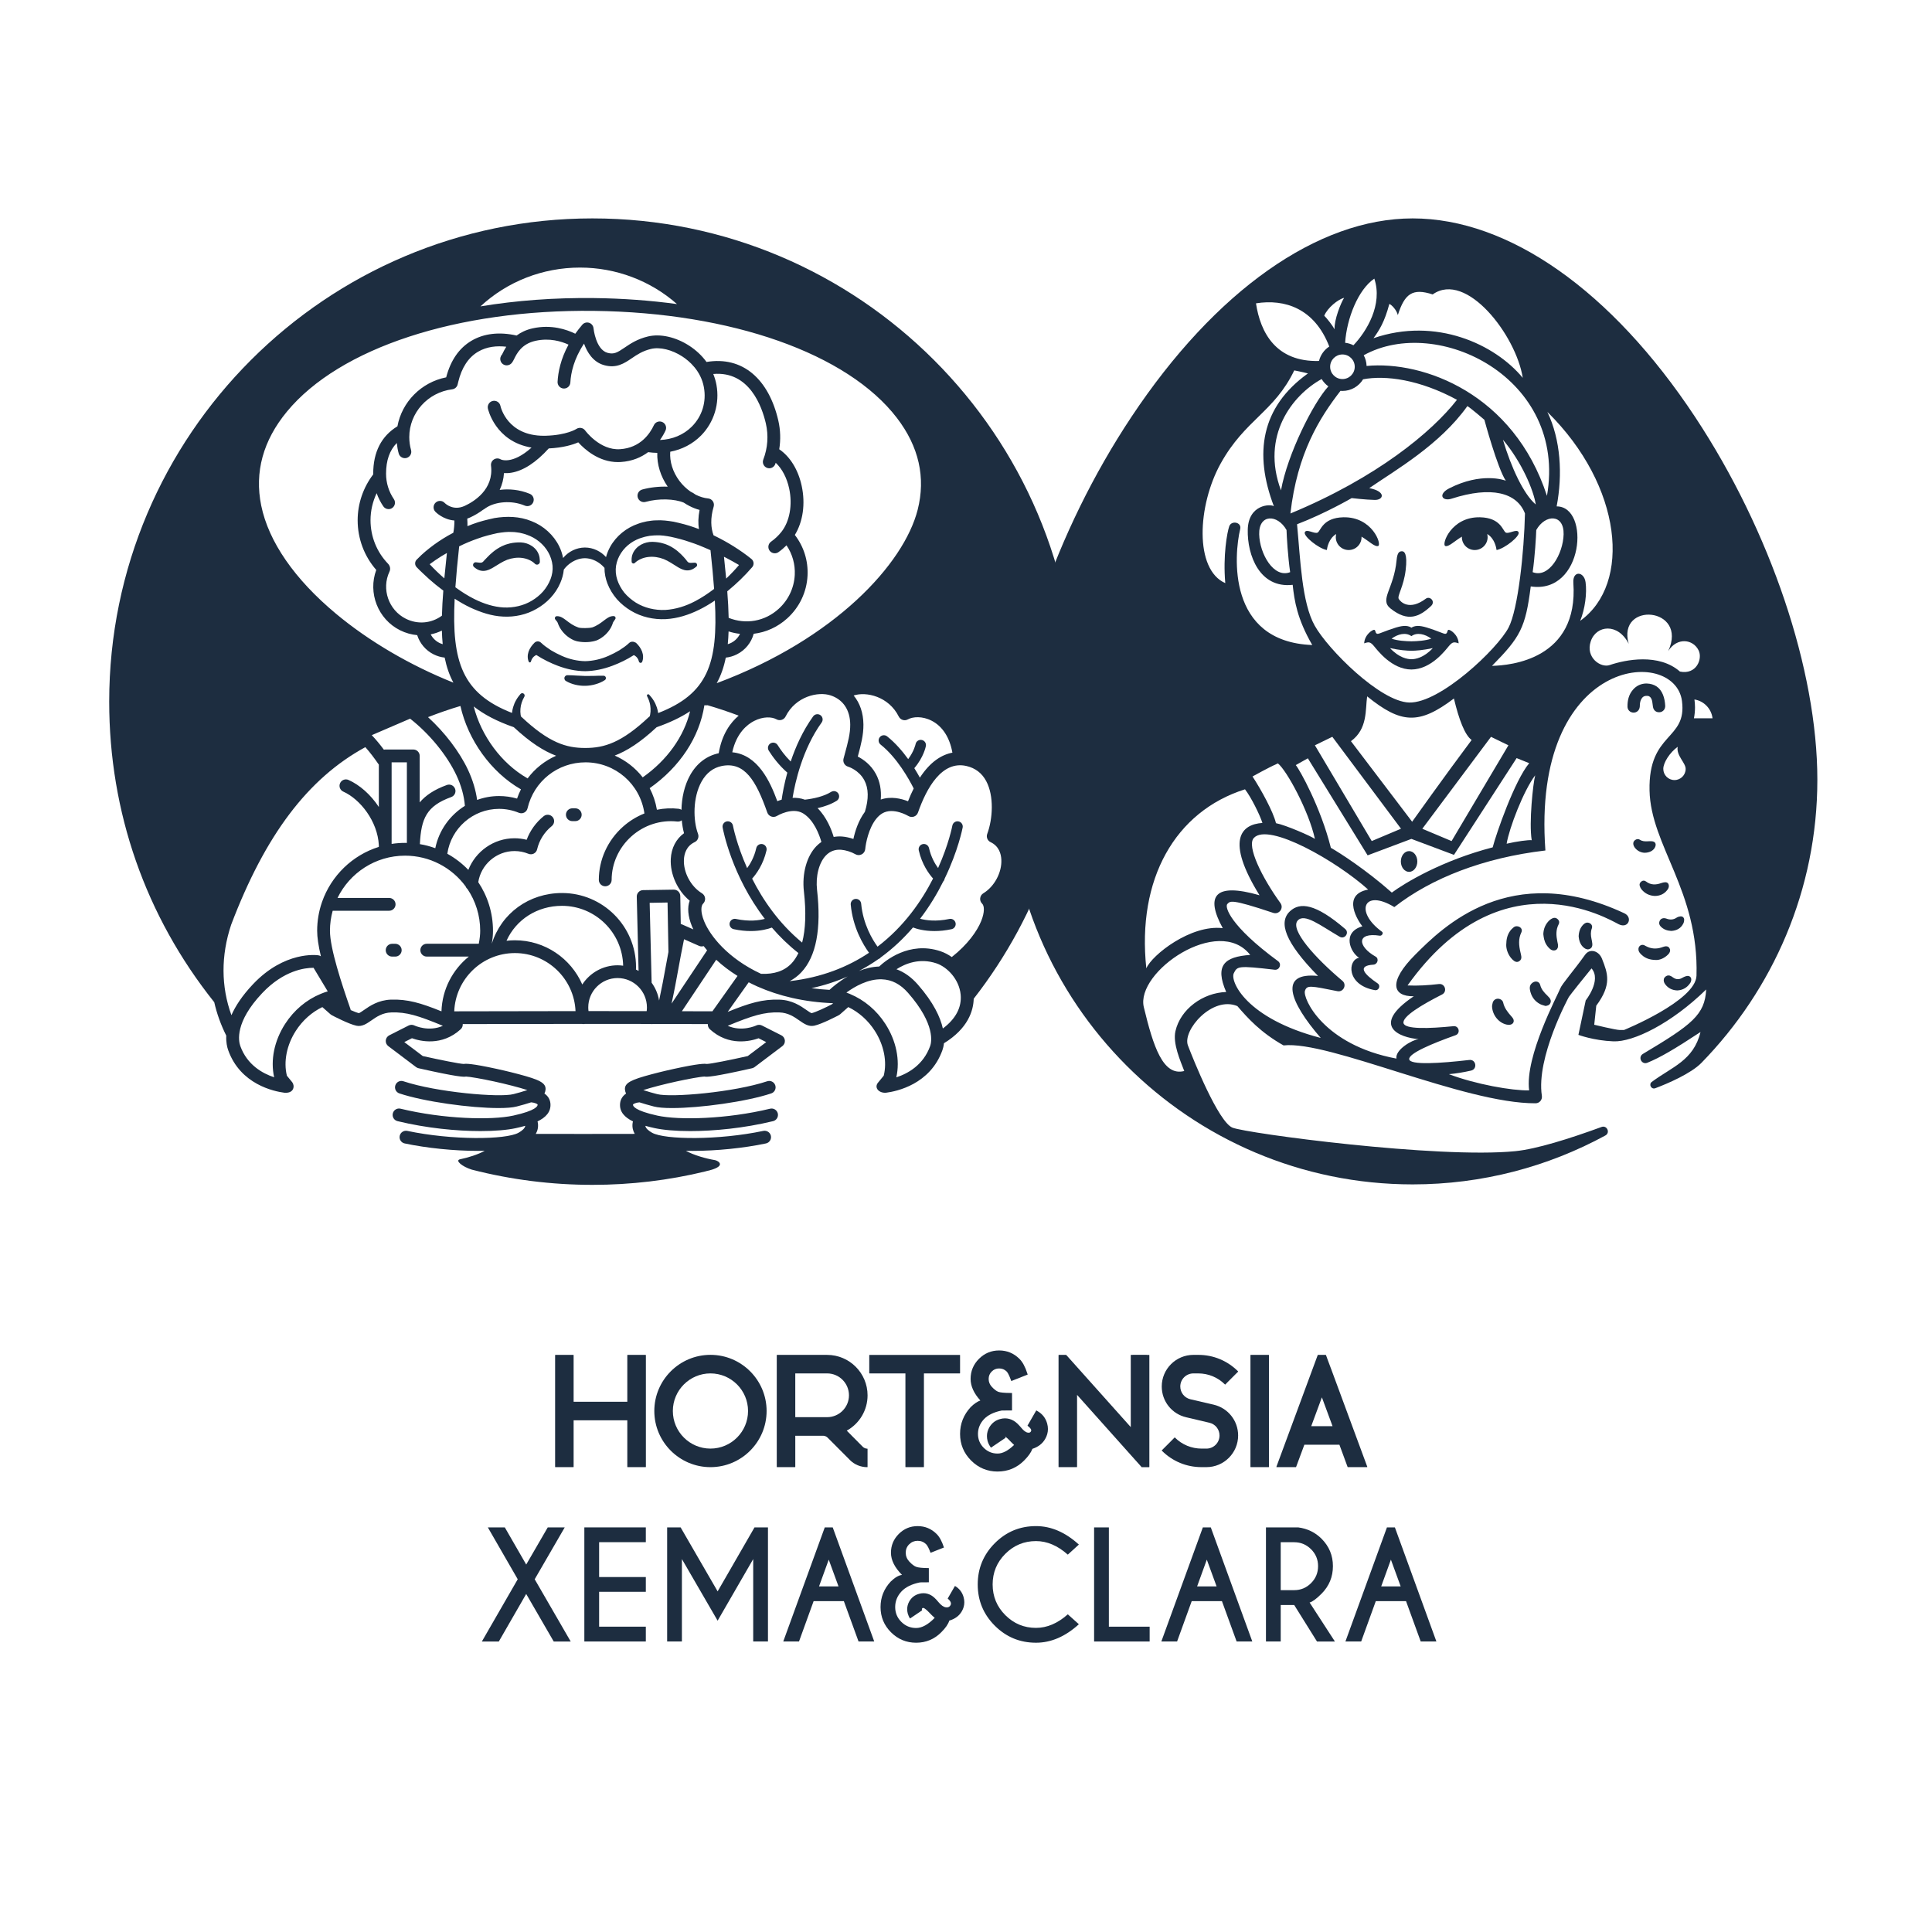
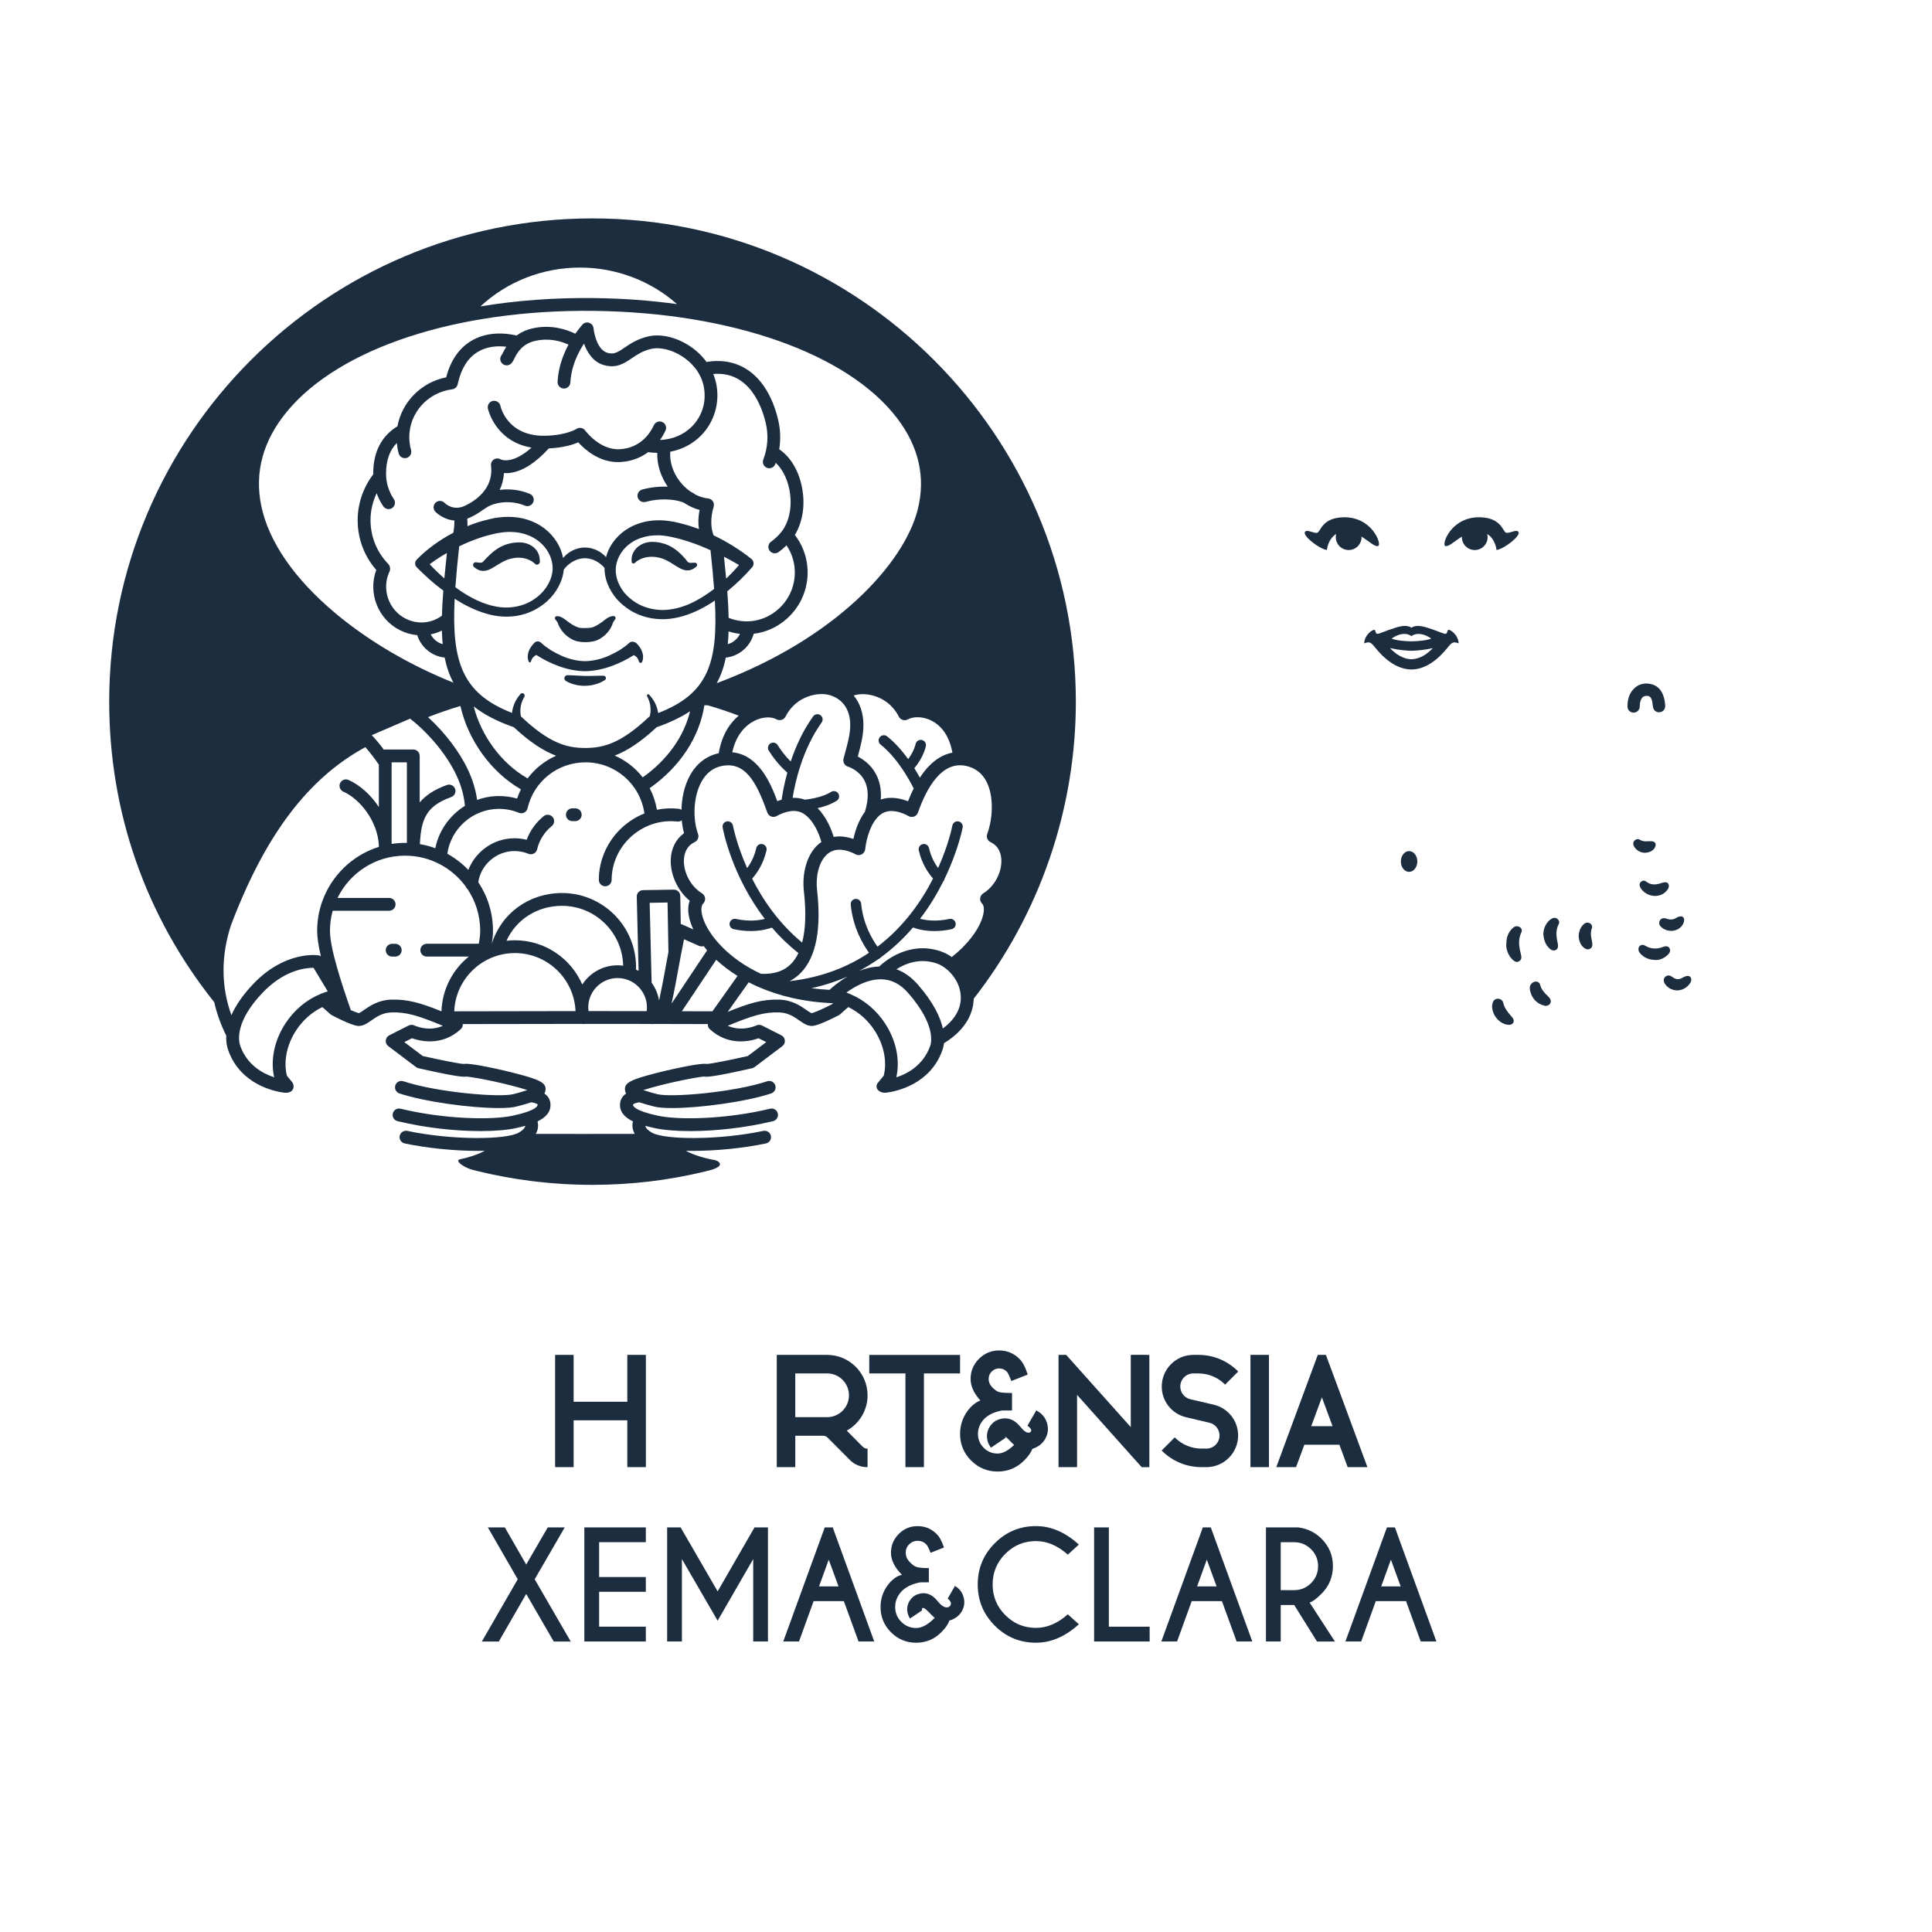
<svg xmlns="http://www.w3.org/2000/svg" fill="none" height="230" viewBox="0 0 230 230" width="230">
  <g fill="#1d2d40">
    <path d="m66.119 174.661c-.02 0-.034-.016-.034-.033v-13.297c0-.02.016-.034.034-.034h2.136c.02 0 .033.016.033.034v5.544h6.392v-5.544c0-.02.016-.034.034-.034h2.144c.02 0 .033.016.033.034v13.297c0 .019-.016.033-.033.033h-2.144c-.02 0-.034-.016-.034-.033v-5.545h-6.392v5.545c0 .019-.016.033-.033.033z" />
-     <path d="m77.894 167.976c0-3.685 2.999-6.685 6.685-6.685s6.683 3 6.683 6.685c0 3.686-2.998 6.685-6.683 6.685-3.687 0-6.685-2.999-6.685-6.685zm2.207 0c0 2.469 2.007 4.476 4.476 4.476 2.469 0 4.476-2.007 4.476-4.476s-2.007-4.475-4.476-4.475c-2.467 0-4.476 2.008-4.476 4.475z" />
    <path d="m94.641 174.661h-2.136c-.02 0-.033-.016-.033-.033v-13.297c0-.02.016-.034.033-.034h5.962c2.655 0 4.815 2.16 4.815 4.816 0 1.749-.947 3.355-2.478 4.202l1.914 1.928c.144.138.338.217.529.217.02 0 .033.015.033.033v2.137c0 .019-.015.033-.033.033-.788 0-1.529-.307-2.085-.865-.004-.004-.008-.01-.008-.016l-2.642-2.647c-.143-.136-.336-.214-.529-.214h-3.306v3.709c-.002.017-.018.031-.035.031zm.035-5.95h3.79c1.435 0 2.602-1.167 2.602-2.602 0-1.439-1.167-2.608-2.602-2.608h-3.79z" />
    <path d="m103.517 163.503c-.019 0-.033-.016-.033-.034v-2.136c0-.02.016-.034.033-.034h10.742c.02 0 .034.016.034.034v2.136c0 .02-.016.034-.034.034h-4.267v11.125c0 .019-.016.033-.034.033h-2.136c-.02 0-.034-.016-.034-.033v-11.125z" />
    <path d="m126.051 174.661c-.02 0-.034-.016-.034-.033v-13.297c0-.02.016-.034.034-.034h.86c.01 0 .02.004.026.012l1.278 1.427 6.401 7.159v-8.564c0-.02.016-.034.034-.034h.208c.006-.004.012-.006.018-.006h1.639c.008 0 .014.002.02.008h.259c.02 0 .034.016.034.034v13.297c0 .019-.016.033-.034.033h-.485l-.376.006c-.009 0-.019-.004-.025-.012l-1.284-1.435-6.402-7.166v8.57c0 .019-.015.033-.033.033h-2.138z" />
    <path d="m138.304 172.68c0-.01.004-.018.01-.024l1.161-1.161.348-.356c.006-.006.016-.01.026-.01.008 0 .017.004.023.01.849.849 1.98 1.315 3.187 1.315h.566c.859 0 1.556-.702 1.556-1.565 0-.717-.485-1.338-1.183-1.509l-2.785-.657c-1.712-.397-2.909-1.905-2.909-3.666 0-2.075 1.69-3.762 3.77-3.762h.566.027c1.781 0 3.454.694 4.718 1.956.006.006.01.016.01.024 0 .009-.004.017-.01.025l-1.284 1.284-.224.232c-.006.005-.014.011-.025.009-.008 0-.018-.004-.024-.009-.847-.848-1.979-1.315-3.186-1.315h-.566c-.863 0-1.565.697-1.565 1.556 0 .722.49 1.345 1.189 1.518l2.787.648c1.713.403 2.91 1.911 2.91 3.666 0 2.078-1.691 3.77-3.77 3.77h-.567c-.009 0-.017 0-.027 0-1.781 0-3.454-.694-4.715-1.956-.01-.004-.012-.013-.014-.023z" />
    <path d="m148.896 174.661c-.019 0-.033-.016-.033-.033v-13.297c0-.02.016-.034.033-.034h2.137c.019 0 .033.016.033.034v13.297c0 .019-.015.033-.033.033z" />
    <path d="m151.957 174.647c-.006-.008-.008-.021-.004-.031l4.918-13.297c.004-.014.017-.024.031-.024h.922c.014 0 .027.01.031.024l.218.601.464 1.237 4.234 11.459c.004.01.002.021-.004.031s-.015.014-.027.014h-2.28c-.014 0-.028-.008-.032-.022l-.975-2.647h-4.173l-.982 2.647c-.004.014-.018.022-.032.022h-2.28c-.014 0-.023-.006-.029-.014zm4.141-4.864h2.538l-1.268-3.432z" />
    <path d="m118.764 175.184c-1.224 0-2.288-.442-3.158-1.313-.871-.871-1.313-1.938-1.313-3.169 0-1.216.43-2.293 1.277-3.202.399-.389.78-.648 1.138-.776-.77-.849-1.161-1.712-1.161-2.567 0-.924.334-1.728.994-2.39.661-.662 1.468-.999 2.404-.999.934 0 1.743.333 2.406.991.375.362.69.94.939 1.716l.053.165-1.953.769-.065-.177c-.23-.623-.393-.867-.49-.963-.245-.24-.536-.358-.89-.358-.348 0-.637.118-.883.364-.245.243-.365.534-.365.886 0 .362.128.674.391.955.275.293.527.486.749.572.226.089.717.136 1.458.142l.185.002v2.077l-1.22.01c-.954.191-1.677.547-2.141 1.052-.46.503-.694 1.087-.694 1.733 0 .645.23 1.201.684 1.655s1.01.684 1.655.684c.598 0 1.258-.346 1.962-1.026-.169-.155-.403-.391-.714-.713-.133-.122-.245-.216-.322-.267-.016-.01-.03-.018-.041-.024l.072.147-1.749 1.184-.104-.154c-.13-.192-.232-.412-.299-.654-.051-.195-.075-.387-.075-.574 0-.358.095-.706.282-1.036.294-.507.725-.839 1.281-.991.191-.055.387-.084.582-.084.358 0 .704.094 1.028.283.273.155.572.43.914.845.291.352.554.545.786.574.033.004.063.008.089.008.143 0 .233-.059.294-.193.012-.025.018-.055.018-.086 0-.12-.116-.283-.328-.458l-.12-.1 1.048-1.819.161.095c.574.332.955.827 1.134 1.468.061.222.092.44.092.651 0 .414-.11.813-.326 1.183-.317.558-.831.955-1.525 1.181-.152.421-.48.885-.977 1.382-.867.877-1.932 1.319-3.163 1.319z" />
    <path d="m57.364 195.418 4.27-7.412-3.558-6.173h2.021l2.547 4.423 2.564-4.423h2.021l-3.575 6.173 4.287 7.412h-2.021l-3.278-5.662-3.259 5.662z" />
    <path d="m76.884 181.835v1.757h-5.56v4.151h5.56v1.756h-5.56v4.152h5.56v1.765h-7.319v-13.583h7.319z" />
    <path d="m81.028 181.835 4.405 7.615 4.388-7.615h1.604v13.582h-1.757v-9.813l-4.236 7.336-4.253-7.336v9.813h-1.757v-13.582z" />
    <path d="m99.135 181.835 4.941 13.582h-1.868l-1.749-4.805h-3.6l-1.74 4.805h-1.875l4.941-13.582zm.687 7.02-1.163-3.183-1.155 3.183z" />
    <path d="m114.715 190.145c.056.204.085.402.085.594 0 .38-.098.739-.297 1.078-.305.538-.803.909-1.493 1.113-.124.414-.441.875-.952 1.384-.826.832-1.824 1.248-2.996 1.248-1.167 0-2.164-.414-2.993-1.243-.829-.83-1.243-1.83-1.243-3.002 0-1.16.405-2.174 1.214-3.039.487-.474.934-.739 1.341-.79-.876-.883-1.315-1.763-1.315-2.64 0-.866.31-1.611.929-2.233.619-.623 1.368-.935 2.245-.935s1.626.309 2.25.926c.351.339.645.88.884 1.621l-1.596.628c-.192-.521-.368-.86-.526-1.019-.278-.272-.614-.407-1.01-.407-.39 0-.724.137-1.003.412-.278.274-.415.61-.415 1.005 0 .402.146.758.438 1.07.291.312.559.516.807.611.247.095.747.147 1.507.152v1.689l-1.036.009c-1.002.198-1.748.565-2.237 1.099-.49.534-.734 1.148-.734 1.838s.243 1.278.731 1.765c.487.487 1.075.731 1.765.731.685 0 1.421-.402 2.208-1.206-.158-.13-.439-.405-.841-.824-.147-.135-.263-.232-.348-.288-.079-.051-.144-.076-.195-.076h-.008c-.056.005-.097.037-.119.093-.012.022-.017.046-.017.068 0 .039.012.081.034.127l-1.443.977c-.119-.175-.208-.373-.271-.594-.046-.175-.068-.348-.068-.517 0-.322.085-.634.254-.934.267-.458.651-.757 1.155-.892.175-.051.351-.077.526-.077.322 0 .631.085.926.255.249.14.534.405.853.793.318.389.619.599.895.633.039.005.076.008.11.008.216 0 .368-.098.458-.297.022-.05.034-.105.034-.161 0-.181-.131-.379-.39-.593l.866-1.503c.523.307.867.755 1.031 1.343z" />
    <path d="m127.12 192.182 1.316 1.18c-1.608 1.465-3.309 2.2-5.103 2.2-1.918 0-3.554-.677-4.907-2.03s-2.03-2.988-2.03-4.908c0-1.912.677-3.549 2.03-4.907s2.988-2.038 4.907-2.038c1.794 0 3.495.732 5.103 2.199l-1.316 1.197c-1.211-1.075-2.474-1.612-3.787-1.612-1.421 0-2.637.503-3.646 1.511-1.01 1.007-1.516 2.224-1.516 3.65 0 1.432.506 2.653 1.516 3.66 1.011 1.007 2.225 1.511 3.646 1.511 1.313.001 2.574-.536 3.787-1.613z" />
    <path d="m130.25 195.417v-13.582h1.757v11.817h4.856v1.765z" />
    <path d="m144.143 181.835 4.941 13.582h-1.867l-1.748-4.805h-3.6l-1.74 4.805h-1.875l4.941-13.582zm.689 7.02-1.164-3.183-1.154 3.183z" />
    <path d="m154.07 191.071h-1.604v4.346h-1.757v-13.582h3.854c1.092.147 2.015.597 2.768 1.35.9.905 1.35 1.992 1.35 3.259 0 1.278-.45 2.37-1.35 3.278-.623.622-1.099.973-1.426 1.053l3.013 4.644h-2.132zm-1.604-7.471v5.704h1.604c.782 0 1.45-.278 2.008-.836.557-.557.836-1.232.836-2.024 0-.787-.279-1.457-.836-2.013-.558-.555-1.226-.833-2.008-.833h-1.604z" />
    <path d="m166.059 181.835 4.941 13.582h-1.867l-1.748-4.805h-3.6l-1.74 4.805h-1.876l4.942-13.582zm.688 7.02-1.163-3.183-1.155 3.183z" />
    <path d="m70.528 26c-31.72 0-57.528 25.808-57.528 57.528 0 13.15 4.322 25.521 12.498 35.774l.005-.003c.308 1.366.787 2.7 1.433 3.99-.038.784.103 1.376.233 1.741 1.458 4.076 5.463 4.899 6.675 5.055 1.198.103 1.26-.849.947-1.246-.246-.298-.463-.566-.636-.779-.416-1.664-.027-3.649 1.06-5.339.806-1.253 1.907-2.226 3.159-2.829l.974.86c.046.04.095.075.149.103.205.108 2.031 1.062 2.934 1.254.671.144 1.228-.248 1.772-.624.622-.433 1.325-.925 2.391-.958 1.788-.057 3.189.373 6.131 1.593-1.68.747-3.319-.005-3.4-.043-.214-.103-.463-.1-.673.005l-2.31 1.169c-.235.119-.392.349-.416.611s.089.517.3.676l3.308 2.497c.086.065.187.11.292.135 4.69 1.06 5.412 1.047 5.653.992.368.003 1.999.287 3.319.577 1.406.305 3.013.714 3.984 1.033-.53.181-1.228.368-1.65.478-1.647.439-9.171-.216-13.104-1.528-.4-.135-.83.081-.963.482-.133.4.081.83.481.963 2.956.987 8.474 1.744 11.806 1.744.93 0 1.688-.059 2.175-.189.646-.173 1.22-.325 1.704-.492.365.021.765.181.773.275.013.155-.154.701-2.902 1.304-2.586.568-8.311.417-13.418-.822-.411-.1-.822.151-.92.562-.1.409.151.823.563.92 3.44.833 7.01 1.182 9.872 1.182 1.734 0 3.208-.127 4.233-.354.368-.082.736-.171 1.093-.271-.003.014 0 .027-.003.041-.051.249-.335.527-.795.784-1.509.841-7.917.903-13.239-.222-.408-.084-.817.176-.903.59-.086.411.176.817.59.903 2.632.557 5.899.887 8.709.887.279 0 .552-.002.82-.01-.795.443-1.947.803-2.951 1.014-.603.135.262.871 1.409 1.228l.043.01c4.657 1.196 9.48 1.802 14.332 1.802 4.56 0 9.088-.538 13.456-1.604v-.008c2.702-.574 1.493-1.269 1.128-1.331-1.103-.184-2.532-.592-3.467-1.111.268.005.541.01.82.01 2.81 0 6.077-.33 8.709-.887.411-.086.676-.492.59-.903-.087-.411-.495-.674-.903-.59-5.325 1.125-11.73 1.063-13.239.222-.452-.252-.733-.525-.792-.771-.005-.019-.003-.035-.005-.054.357.1.725.189 1.093.271 1.025.224 2.499.354 4.233.354 2.861 0 6.434-.349 9.872-1.182.408-.1.66-.511.563-.92-.1-.408-.508-.66-.92-.562-5.109 1.239-10.835 1.39-13.418.822-2.745-.603-2.916-1.152-2.902-1.304.008-.094.411-.254.773-.275.487.164 1.058.319 1.704.492.487.13 1.247.189 2.175.189 3.332 0 8.847-.757 11.806-1.744.4-.133.614-.566.481-.963-.133-.401-.565-.617-.963-.482-3.933 1.312-11.457 1.967-13.104 1.528-.419-.11-1.12-.297-1.647-.478.971-.317 2.578-.728 3.987-1.033 1.298-.284 2.889-.577 3.297-.577h.019c.243.055.966.068 5.653-.992.105-.025.206-.07.292-.135l3.308-2.497c.211-.159.325-.414.3-.676-.024-.262-.181-.495-.416-.611l-2.31-1.169c-.211-.105-.46-.108-.671-.008-.084.041-1.723.79-3.405.044 2.94-1.218 4.341-1.648 6.131-1.593 1.066.035 1.772.524 2.391.957.541.379 1.103.768 1.772.625.903-.192 2.729-1.147 2.935-1.255.054-.027.103-.062.149-.103l.973-.86c1.253.603 2.356 1.577 3.159 2.829 1.088 1.69 1.48 3.676 1.061 5.339-.174.216-.393.487-.644.787-.574.638.103 1.336.955 1.236 1.211-.157 5.217-.982 6.675-5.055.073-.2.146-.479.184-.828 2.877-1.768 3.505-3.881 3.543-5.301 7.851-10.064 12.16-22.564 12.16-35.371-.017-31.717-25.824-57.525-57.544-57.525zm42.852 63.602c-1.266.241-2.626 1.066-3.87 2.975-.187-.338-.406-.72-.663-1.128 1.123-1.314 1.366-2.578 1.377-2.637.062-.338-.16-.66-.498-.722-.335-.065-.663.16-.727.495-.003.011-.174.841-.882 1.785-.69-.952-1.528-1.931-2.507-2.707-.271-.214-.663-.17-.877.1-.213.271-.17.663.1.876 1.961 1.558 3.381 4.114 3.941 5.228-.233.463-.46.968-.676 1.523-.795-.314-2.039-.625-3.246-.203.09-1.139-.1-2.158-.576-3.043-.6-1.12-1.52-1.75-2.158-2.077.384-1.423.682-2.564.671-3.822-.014-1.379-.422-2.556-1.163-3.446 1.482-.495 4.17.1 5.371 2.507.097.192.265.335.471.4.205.062.427.041.614-.065.581-.325 1.717-.414 2.831.162 1.288.657 2.148 1.999 2.467 3.797zm-17.677 16.518c.279 2.469.203 4.519-.211 6.093-2.791-2.304-4.693-5.117-5.953-7.613.484-.539 1.328-1.675 1.712-3.362.076-.336-.135-.671-.471-.747-.335-.075-.671.135-.747.471-.241 1.068-.709 1.874-1.087 2.388-1.268-2.845-1.682-5.02-1.69-5.063-.062-.338-.387-.563-.725-.503-.338.062-.563.384-.503.725.054.297 1.087 5.761 5.022 10.881-.676.178-1.861.348-3.443.008-.335-.073-.668.143-.741.478-.073.336.143.668.479.741.749.16 1.428.222 2.026.222 1.198 0 2.061-.243 2.521-.411.911 1.06 1.958 2.085 3.156 3.029-.225.474-.489.882-.803 1.217-.857.912-2.05 1.323-3.643 1.258-3.949-1.828-6.077-4.53-6.783-6.277-.438-1.088-.373-1.829-.116-2.078.176-.167.262-.411.235-.651-.027-.241-.165-.457-.373-.585-1.323-.8-2.226-2.491-2.145-4.019.035-.684.287-1.598 1.279-2.069.368-.173.541-.6.4-.982-.592-1.593-.644-4.317.422-6.229.573-1.025 1.385-1.647 2.41-1.853 2.702-.538 4.076 1.72 5.412 5.536.079.225.254.4.479.479.222.079.471.054.673-.07.019-.011 1.815-1.09 3.11-.306 1.287.782 1.928 2.523 2.18 3.403-.211.146-.411.311-.598.505-1.155 1.201-1.723 3.262-1.485 5.383zm-19.151-.152c-.203.003-.398.089-.536.235-.141.147-.216.344-.211.547l.216 8.833c-.1-.059-.206-.111-.311-.162.003-.1.008-.2.008-.3 0-4.858-3.951-8.809-8.809-8.809-3.924 0-7.224 2.407-8.363 6.034.1-.582.143-1.071.143-1.537 0-2.139-.646-4.132-1.753-5.79.325-2.099 2.161-3.703 4.314-3.703.573 0 1.133.111 1.661.327.208.084.441.076.638-.027.198-.102.344-.286.392-.503.252-1.082.871-2.063 1.742-2.764.327-.265.381-.744.116-1.071-.265-.327-.744-.381-1.071-.116-.92.738-1.623 1.717-2.031 2.813-.471-.119-.958-.181-1.45-.181-2.467 0-4.628 1.56-5.493 3.764-.73-.757-1.571-1.406-2.502-1.92.43-3.024 3.062-5.344 6.153-5.344.817 0 1.612.157 2.367.468.208.084.441.076.638-.027.2-.103.344-.287.392-.506.752-3.224 3.589-5.474 6.902-5.474 3.557 0 6.518 2.599 7.013 6.085-.925.37-1.796.901-2.561 1.585-1.823 1.625-2.867 3.93-2.867 6.323 0 .422.341.763.763.763.422 0 .763-.341.763-.763 0-1.958.86-3.848 2.358-5.184 1.506-1.344 3.492-1.982 5.45-1.761.203.024.392-.035.541-.146.051.546.141 1.066.268 1.536-.944.679-1.509 1.761-1.577 3.054-.095 1.844.809 3.789 2.253 4.982-.3.787-.219 1.839.257 3.018.054.132.114.265.176.397l-1.352-.597c-.046-.022-.097-.035-.146-.046l-.057-3.34c-.008-.417-.346-.75-.763-.75h-.014zm3.024 7.362c-.119.62-.224 1.204-.33 1.78-.23 1.268-.454 2.488-.782 4-.13-.784-.441-1.504-.89-2.123l-.233-9.507 2.129-.038zm-18.281-1.393c-.338 0-.671.022-.998.06 1.144-2.532 3.662-4.16 6.607-4.16 3.965 0 7.197 3.183 7.281 7.127-.216-.03-.438-.049-.663-.049-1.758 0-3.308.912-4.203 2.286-1.35-3.097-4.438-5.264-8.025-5.264zm7.219 8.433c-4.822 0-9.642.008-14.437.025.154-3.849 3.332-6.935 7.219-6.935 3.881 0 7.054 3.072 7.219 6.91zm5.009-3.935c1.926 0 3.492 1.566 3.492 3.492 0 .151-.011.3-.03.446-2.307-.003-4.614-.005-6.924-.005-.019-.146-.03-.292-.03-.441-.003-1.923 1.566-3.492 3.492-3.492zm-19.346-22.524c-.143-.398-.579-.603-.976-.46-1.512.544-2.54 1.247-3.237 2.074v-5.536c0-.422-.341-.763-.763-.763h-3.34c-.057 0-.111.008-.165.019-.444-.598-.898-1.158-1.439-1.726l4.566-1.964c2.315 1.812 4.409 4.371 5.526 6.767.565 1.214.901 2.429.995 3.611-1.78 1.109-3.094 2.918-3.524 5.044-.587-.216-1.201-.379-1.834-.484.146-3.048.792-4.546 3.735-5.607.395-.143.6-.579.457-.976zm-5.739-3.159v9.596c-.073-.003-.146-.005-.219-.005-.544 0-1.076.04-1.598.121v-9.712zm3.24-25.913c-.703.519-1.363 1.052-1.993 1.707l-.059.057-.005.003c-.257.246-.268.654-.022.911.249.262.481.489.73.719.241.235.487.46.736.684.5.444 1.014.871 1.55 1.268.051.041.105.078.16.119-.084 1.052-.141 2.05-.165 2.989-1.266.925-2.881 1.068-4.295.365-2.05-1.022-2.926-3.54-1.95-5.609.146-.303.086-.663-.16-.93-1.352-1.401-2.096-3.246-2.096-5.193 0-1.117.257-2.215.73-3.216.195.549.457 1.074.79 1.563.149.216.387.335.63.335.149 0 .297-.043.427-.133.349-.235.438-.711.203-1.058-.609-.895-.93-1.942-.93-3.029 0-1.574.422-2.78 1.279-3.654.041.422.114.841.227 1.25.095.338.4.557.733.557.068 0 .138-.008.206-.027.406-.114.644-.533.53-.939-.141-.5-.211-1.02-.211-1.544 0-2.878 2.199-5.323 5.112-5.688.316-.041.573-.27.646-.582l.073-.308c.411-1.693 1.198-2.894 2.342-3.575 1.082-.644 2.304-.728 3.373-.603-.197.308-.335.587-.435.79-.024.051-.046.097-.065.133-.192.198-.268.492-.176.771.105.319.403.522.722.522.081 0 .16-.014.241-.038.352-.116.487-.395.646-.714.308-.63.884-1.801 2.545-2.167 1.685-.373 3.102.07 3.93.454-.939 1.731-1.239 3.286-1.301 4.422-.022.419.3.779.719.803.425.024.779-.3.803-.719.062-1.144.414-2.794 1.628-4.628.365 1.02 1.063 2.191 2.377 2.561 1.479.419 2.404-.208 3.3-.814.633-.43 1.288-.874 2.294-1.114 1.06-.254 2.491.092 3.735.901.801.522 2.202 1.69 2.561 3.649.322 1.744-.2 3.451-1.425 4.687-.987.993-2.326 1.547-3.8 1.604.306-.43.522-.83.657-1.122.179-.381.011-.836-.37-1.012-.384-.178-.836-.011-1.012.371-.465 1.001-1.607 2.705-4.033 2.859-2.399.157-4.13-2.202-4.146-2.223-.238-.335-.709-.416-1.049-.187-.011.008-1.141.741-3.654.809-.076.003-.151.003-.225.003-4.338 0-5.128-3.402-5.163-3.559-.086-.411-.489-.673-.898-.59-.411.084-.679.487-.595.901.008.043.857 3.933 5.198 4.655-2.329 2.085-3.657 1.409-3.659 1.409-.249-.157-.568-.157-.817 0-.249.157-.384.446-.349.738.357 2.856-2.069 4.3-3.129 4.79-1.363.63-2.291-.249-2.396-.357-.289-.3-.768-.314-1.074-.024-.306.289-.319.771-.03 1.077.049.051.911.941 2.272 1.047.003.554-.051 1.036-.13 1.46-.022.014-.046.024-.07.035-.776.408-1.515.871-2.218 1.379zm1.525.993c-.114 1.055-.219 2.061-.308 3.021-.611-.53-1.201-1.098-1.744-1.685.446-.33.92-.652 1.393-.949.214-.135.438-.26.66-.387zm-.5 10.856c-.133-.041-.268-.089-.4-.154-.446-.222-.803-.581-1.028-1.012.454-.095.901-.243 1.328-.452.016.56.049 1.098.1 1.617zm32.588-30.876c-.081-.444-.211-.874-.379-1.29 4.314-.376 5.804 3.914 6.258 5.88.333 1.442.227 2.932-.303 4.309-.151.392.046.833.438.985.089.035.184.051.273.051.306 0 .595-.187.711-.49.022-.054.038-.111.057-.165.755.706 1.331 1.796 1.604 3.075.414 1.937.057 3.914-.93 5.158-.354.444-.765.833-1.225 1.158-.344.243-.427.717-.184 1.063.149.211.384.322.625.322.151 0 .306-.046.438-.138.344-.241.66-.514.958-.811.695 1.033 1.047 2.253.982 3.519-.079 1.552-.757 2.986-1.912 4.038-1.647 1.498-3.903 1.896-5.958 1.079-.019-.99-.078-2.045-.165-3.164.022-.019.046-.035.07-.054 1.041-.86 1.996-1.772 2.897-2.818.003-.003.005-.005.008-.008.241-.289.2-.717-.087-.958l-.005-.005c-.701-.568-1.39-1.044-2.12-1.504-.725-.457-1.48-.871-2.25-1.247-.049-.024-.097-.046-.146-.07-.317-.855-.406-2.01.013-3.411.065-.219.03-.454-.097-.644s-.333-.311-.56-.333c-.5-.049-1.001-.205-1.482-.446-.187-.138-.392-.262-.614-.368-.492-.341-.949-.773-1.331-1.285-.787-1.058-1.171-2.293-1.085-3.462 1.401-.268 2.667-.92 3.662-1.923 1.555-1.574 2.245-3.833 1.839-6.042zm2.805 29.646c-.225.46-.59.841-1.058 1.074-.135.068-.268.116-.4.154.049-.487.081-.993.097-1.517.449.141.903.241 1.361.289zm-1.647-6.578c-.076-.83-.165-1.698-.262-2.599.095.049.189.092.281.143.506.262 1.017.552 1.509.838-.03.035-.057.07-.084.103-.205.241-.422.473-.638.706-.262.279-.533.546-.806.809zm-23.173-6.837c-1.42-.587-2.981-.609-4.419-.368-.871.192-1.736.4-2.564.711-.216.081-.43.165-.644.252.008-.254-.003-.544-.024-.898.111-.041.219-.081.333-.133.568-.262 1.077-.568 1.534-.909.046-.022.089-.046.13-.076.135-.1.276-.195.419-.276.966-.563 2.767-.849 4.444-.151.39.162.836-.022.995-.411.162-.39-.022-.836-.411-.995-1.217-.506-2.477-.609-3.584-.468.295-.627.468-1.298.511-1.999.254.016.546.008.874-.046 1.431-.235 2.929-1.209 4.457-2.891 1.726-.084 2.872-.444 3.513-.725.752.83 2.442 2.353 4.73 2.353.108 0 .219-.003.33-.011 1.385-.089 2.45-.571 3.259-1.174.365.051.73.081 1.087.086-.043 1.377.392 2.794 1.244 4.024-1.055-.038-2.139.089-3.04.341-.406.114-.644.533-.53.939s.533.644.939.53c1.552-.433 3.435-.373 4.538.089.216.146.438.276.665.392l.003.003c.395.203.801.365 1.217.473-.168.871-.187 1.62-.07 2.285-.17-.065-.344-.127-.517-.189-.811-.297-1.655-.506-2.505-.692-.692-.114-1.396-.208-2.112-.16-.357-.003-.711.07-1.068.116-.352.084-.706.154-1.044.287-1.374.465-2.605 1.442-3.327 2.745-.214.384-.379.798-.495 1.225-.587-.66-1.498-1.139-2.515-1.141-1.025.008-1.942.495-2.523 1.166-.024.03-.046.059-.07.089-.092-.479-.243-.947-.46-1.387-.663-1.363-1.88-2.458-3.3-3.007zm2.256 6.916c-.2.522-.503 1.014-.879 1.452-.381.433-.838.798-1.336 1.098-.998.601-2.183.863-3.356.809-1.179-.062-2.358-.441-3.465-.99-.795-.395-1.558-.879-2.285-1.415.105-1.485.26-3.099.452-4.871.725-.36 1.471-.671 2.231-.933.757-.279 1.536-.468 2.315-.641.592-.095 1.19-.178 1.78-.135.297-.003.584.059.874.092.281.07.571.124.839.233 1.095.37 2.034 1.133 2.578 2.11.273.487.446 1.028.498 1.577.049.538-.043 1.09-.243 1.615zm7.808-1.615c.092-.549.303-1.071.606-1.525.6-.92 1.552-1.566 2.602-1.85.254-.089.53-.124.795-.181.276-.019.546-.062.825-.054.552-.03 1.117.065 1.677.168.757.168 1.515.357 2.256.619.376.111.741.262 1.114.398.362.157.736.295 1.098.46.092.041.181.084.27.124.178 1.671.327 3.2.43 4.606-.714.546-1.463 1.044-2.253 1.458-1.114.592-2.337.974-3.567 1.047-1.228.051-2.472-.238-3.508-.879-.511-.327-.979-.722-1.366-1.182-.373-.471-.663-.998-.841-1.547-.176-.549-.222-1.125-.138-1.661zm-19.211 3.933c.6.39 1.222.747 1.872 1.055 1.217.56 2.526 1.012 3.905 1.071 1.371.073 2.78-.227 3.984-.93 1.206-.684 2.237-1.736 2.81-3.072.214-.495.368-1.033.419-1.59.178-.246.392-.468.633-.657.535-.427 1.201-.698 1.882-.701.682.008 1.341.281 1.874.709.165.133.316.281.454.441-.003.641.124 1.268.344 1.85.265.695.657 1.325 1.133 1.877.481.546 1.052 1.003 1.671 1.377 1.241.747 2.71 1.068 4.135 1.001 1.431-.076 2.783-.525 4.011-1.131.644-.319 1.258-.687 1.845-1.082.403 7.5-.855 11.113-6.751 13.393-.035-.233-.081-.463-.157-.679-.1-.289-.222-.565-.381-.817-.151-.254-.341-.481-.533-.692-.046-.049-.119-.065-.181-.035-.076.038-.108.13-.07.205l.005.008c.119.241.227.479.292.73.076.246.108.5.122.747.013.249-.008.495-.051.73-.013.068-.032.13-.049.195-.035.024-.07.046-.1.076-3.264 3.072-5.32 3.689-7.579 3.689-2.256 0-4.311-.617-7.578-3.689-.022-.022-.049-.035-.07-.054-.016-.073-.032-.143-.043-.216-.032-.233-.043-.476-.019-.717.024-.241.065-.484.146-.719.073-.238.184-.465.308-.692l.011-.019c.062-.116.038-.262-.068-.352-.119-.1-.297-.084-.398.035-.189.225-.373.463-.517.728-.154.262-.268.546-.357.844-.068.219-.105.446-.133.676-5.885-2.296-7.202-6.026-6.824-13.591zm29.724 12.679c.146.019.27.016.379 0 1.233.36 2.472.773 3.705 1.239-.96.811-1.993 2.188-2.377 4.476-1.444.308-2.618 1.206-3.402 2.607-.69 1.236-1.001 2.715-1.033 4.127-.095-.062-.205-.105-.327-.122-.871-.1-1.747-.057-2.596.114-.154-.917-.449-1.78-.86-2.567 3.597-2.523 5.929-6.075 6.513-9.875zm-7.34 8.587c-.874-1.122-2.018-2.018-3.332-2.594 1.463-.557 3.059-1.577 4.993-3.378 1.588-.554 2.897-1.185 3.979-1.899-.733 3.013-2.718 5.81-5.639 7.87zm-10.307-2.575c-1.347.595-2.521 1.525-3.4 2.705-.024-.016-.046-.035-.07-.051-3.048-1.753-5.444-5.014-6.342-8.522 1.214.96 2.775 1.774 4.774 2.472 1.955 1.82 3.565 2.843 5.039 3.397zm-11.395-5.923c.906 4.057 3.649 7.876 7.167 9.902.014.008.027.011.041.016-.178.354-.335.722-.465 1.106-.695-.2-1.412-.303-2.145-.303-.911 0-1.79.165-2.61.463-.162-1.174-.519-2.364-1.068-3.546-1.014-2.177-2.767-4.473-4.776-6.31 1.279-.498 2.569-.947 3.857-1.328zm25.938 31.336c.197-1.092.403-2.215.684-3.567l1.793.792c.178.079.37.081.544.025.13.167.265.335.408.503l-4.23 6.342c.338-1.555.563-2.796.801-4.095zm16.582-19.173c.798-.181 1.601-.457 2.272-.876.292-.181.381-.565.2-.86-.181-.292-.565-.381-.86-.2-.882.549-2.083.806-3.124.928-.492-.181-.993-.238-1.466-.219.297-1.817 1.174-5.791 3.462-8.969.2-.279.138-.668-.141-.871-.279-.2-.668-.138-.871.141-1.247 1.731-2.096 3.648-2.672 5.374-.692-.684-1.212-1.409-1.555-1.956-.184-.292-.568-.379-.86-.197-.292.184-.379.568-.198.86.454.722 1.196 1.731 2.21 2.615-.381 1.382-.579 2.54-.676 3.221-.187.054-.36.116-.517.178-.849-2.321-2.307-5.528-5.361-5.82.5-2.307 1.801-3.316 2.588-3.722 1.093-.563 2.129-.506 2.675-.203.187.105.411.127.614.065.205-.062.376-.208.471-.4 1.204-2.41 3.895-3.005 5.377-2.507 1.476.495 2.299 1.726 2.318 3.462.01 1.082-.268 2.112-.655 3.538l-.141.522c-.11.414.133.844.547.96.013.003 1.268.384 1.923 1.607.522.974.543 2.242.07 3.768-.773 1.041-1.174 2.331-1.366 3.227-.443-.151-.911-.254-1.333-.287-.352-.027-.69-.008-1.014.049-.268-.903-.847-2.358-1.918-3.427zm-28.282-64.354c4.29 0 8.398 1.566 11.543 4.344-3.151-.427-6.448-.673-9.856-.714-4.739-.057-9.293.287-13.54.99 3.181-2.956 7.397-4.62 11.852-4.62zm-34.885 17.139c6.269-7.589 20.288-12.176 36.556-11.984 16.363.198 30.178 5.079 36.053 12.742 2.621 3.419 3.451 7.102 2.469 10.951-1.636 6.399-9.782 15.354-23.917 20.628.503-.914.852-1.923 1.077-3.043.449-.046.884-.17 1.317-.387.995-.495 1.72-1.39 2.007-2.45 1.452-.173 2.845-.792 4-1.842 1.455-1.323 2.312-3.132 2.41-5.09.086-1.758-.446-3.451-1.512-4.833.966-1.579 1.274-3.703.817-5.831-.411-1.926-1.374-3.484-2.675-4.371.181-1.128.149-2.285-.111-3.421-.56-2.437-1.617-4.368-3.062-5.585-1.498-1.266-3.386-1.739-5.485-1.387-.535-.738-1.225-1.393-2.05-1.929-1.607-1.044-3.446-1.458-4.92-1.106-1.277.306-2.118.876-2.794 1.336-.852.579-1.26.825-2.029.609-1.393-.395-1.655-2.889-1.658-2.913-.027-.306-.233-.565-.525-.66-.292-.095-.611-.003-.811.23-.308.36-.584.72-.836 1.071-1.006-.495-2.848-1.133-5.069-.641-.801.176-1.425.492-1.918.857-2.047-.465-3.9-.252-5.38.627-1.466.871-2.475 2.331-3.002 4.349-2.981.59-5.271 2.934-5.804 5.829-1.912 1.166-2.883 3.062-2.883 5.645 0 .024.003.051.003.076-1.193 1.563-1.855 3.489-1.855 5.461 0 2.199.787 4.287 2.215 5.918-1.012 2.721.192 5.864 2.834 7.181.657.327 1.347.519 2.039.582.317.985 1.012 1.817 1.953 2.285.427.214.868.341 1.317.387.222 1.093.557 2.083 1.041 2.981-5.141-2.053-10.034-4.914-13.975-8.2-4.947-4.125-8.025-8.582-8.906-12.885-.809-3.979.222-7.741 3.067-11.184zm-6.651 61.106c4.057-10.691 9.144-17.431 15.979-21.153.571.641 1.055 1.29 1.569 2.029.011.016.024.027.038.043v5.052c-.971-1.474-2.285-2.629-3.608-3.219-.384-.17-.836-0-1.006.384-.173.384 0 .836.384 1.006 2.007.898 4.079 3.519 4.23 6.369v.209c-3.154.987-5.666 3.432-6.756 6.539-.008.019-.013.041-.022.063-.365 1.062-.565 2.201-.565 3.388 0 .766.143 1.761.444 3.035-.092-.062-.197-.103-.311-.119-.162-.024-4.019-.533-7.781 3.454-1.293 1.368-2.088 2.604-2.559 3.676-1.236-3.406-1.258-7.084-.035-10.757zm10.708 8.201c-.016.005-.03.01-.046.019-1.696.697-3.183 1.941-4.238 3.58-1.29 2.01-1.755 4.301-1.301 6.348-1.369-.451-3.221-1.468-4.03-3.727-.214-.6-.663-2.829 2.607-6.291 2.572-2.723 5.106-3.013 6.061-3.013h.054l1.688 2.805c-.268.078-.533.17-.795.279zm14.335 2.098c-2.499-1.011-4.041-1.455-6.002-1.395-1.517.049-2.54.76-3.216 1.23-.208.146-.492.344-.614.379-.23-.054-.587-.195-.974-.365-.008-.043-.016-.087-.03-.127-1.047-2.994-2.44-7.219-2.44-9.312 0-.825.114-1.626.325-2.386h6.721c.422 0 .763-.341.763-.762 0-.422-.341-.763-.763-.763h-6.145c1.452-2.978 4.511-5.033 8.041-5.033 2.951 0 5.572 1.438 7.202 3.648.046.127.124.238.227.322.955 1.423 1.515 3.132 1.515 4.971 0 .446-.051.93-.17 1.547h-6.191c-.422 0-.763.341-.763.763s.341.763.763.763h5.006c-1.92 1.552-3.173 3.892-3.256 6.52zm37.751 3.203.909.46-2.199 1.66c-2.08.468-4.4.933-4.879.941-.241-.046-.947-.062-3.919.587-.054.011-1.35.292-2.664.644-2.391.638-3.227 1.012-3.156 1.828.016.173.062.325.133.466-.376.259-.665.641-.714 1.187-.089.998.565 1.655 1.534 2.126-.065.246-.095.549-.022.887.043.208.124.408.233.598-3.998.01-7.949.01-11.781.002.108-.192.189-.389.233-.6.07-.338.041-.638-.022-.887.968-.468 1.62-1.128 1.534-2.126-.049-.549-.338-.931-.714-1.19.07-.141.119-.292.133-.465.07-.817-.765-1.19-3.156-1.829-1.314-.351-2.607-.633-2.661-.643-2.972-.65-3.678-.633-3.922-.587-.476-.011-2.797-.476-4.879-.942l-2.199-1.66.911-.46c.952.344 3.562.995 5.81-1.076.17-.157.252-.382.238-.609 4.712-.014 9.445-.022 14.178-.022.122.03.249.033.379 0 2.607 0 5.212.003 7.816.006.049.008.095.021.141.021.057 0 .111-.008.168-.021 2.169.002 4.333.008 6.494.016-.013.227.068.452.238.609 2.25 2.074 4.857 1.422 5.81 1.079zm-5.496-3.208c-1.209-.003-2.423-.005-3.635-.008l4.087-6.129c.733.682 1.582 1.331 2.537 1.926zm14.235-.841c-.703.368-1.904.938-2.429 1.063-.122-.035-.403-.233-.614-.379-.676-.47-1.696-1.184-3.216-1.23-1.999-.065-3.565.4-6.158 1.457l2.502-3.524c.303.157.611.309.93.452.046.027.092.049.143.065 2.494 1.103 5.507 1.842 8.977 1.974zm-.297-1.712c-.744-.041-1.461-.106-2.145-.2 1.563-.338 2.997-.814 4.309-1.396-1.055.614-1.839 1.293-2.164 1.596zm11.987 6.678c-.817 2.28-2.664 3.291-4.032 3.737.459-2.047-.006-4.343-1.299-6.356-1.046-1.628-2.523-2.861-4.205-3.562-.063-.035-.127-.062-.198-.078-.081-.03-.157-.068-.238-.097 1.006-.733 2.591-1.634 4.211-1.577 1.188.038 2.213.571 3.135 1.623 3.3 3.767 2.767 5.917 2.626 6.31zm1.507-2.078c-.292-1.328-1.098-3.086-2.984-5.238-.76-.869-1.609-1.474-2.539-1.815 1.047-.668 2.753-1.372 4.749-.706 1.269.422 2.713 1.871 2.894 3.724.143 1.512-.587 2.889-2.12 4.035zm4.679-14.862c.259.249.324.988-.117 2.078-.476 1.179-1.606 2.791-3.499 4.278-.422-.297-.879-.538-1.358-.697-3.724-1.242-6.597 1.173-7.284 1.825-.849.027-1.663.235-2.407.53.825-.435 1.604-.911 2.326-1.422.076-.027.149-.068.211-.125.016-.013.024-.035.038-.051 1.493-1.087 2.77-2.31 3.857-3.581.446.17 1.317.427 2.556.427.597 0 1.279-.059 2.034-.222.335-.07.551-.403.481-.738s-.403-.552-.738-.481c-1.615.343-2.819.157-3.487-.025 1.153-1.501 2.059-3.034 2.767-4.457.006-.008.014-.011.022-.019.076-.086.111-.186.132-.292 1.623-3.354 2.134-6.026 2.148-6.096.062-.338-.165-.663-.503-.725s-.663.165-.725.503c-.011.062-.427 2.223-1.699 5.052-.378-.516-.841-1.317-1.081-2.38-.076-.335-.412-.546-.747-.47-.335.075-.546.411-.471.746.379 1.674 1.215 2.807 1.702 3.351-1.361 2.672-3.457 5.71-6.61 8.111-.593-.814-1.721-2.653-1.95-5.122-.033-.344-.339-.595-.679-.563-.344.033-.595.336-.563.679.257 2.756 1.49 4.79 2.177 5.734-2.504 1.674-5.609 2.94-9.447 3.378.517-.273.982-.619 1.387-1.052 1.769-1.877 2.399-5.177 1.874-9.804-.187-1.642.23-3.257 1.058-4.112.487-.503 1.098-.73 1.823-.673.53.043 1.217.26 1.672.527.232.138.516.146.757.022.241-.122.4-.36.425-.63.065-.72.413-2.486 1.298-3.592.011-.011.022-.024.03-.035.202-.249.432-.46.692-.617 1.296-.784 3.094.295 3.108.303.202.124.451.151.673.073.225-.078.4-.257.479-.481 1.014-2.899 2.84-6.213 5.769-5.542 1.049.241 1.839.841 2.347 1.788.958 1.777.79 4.511.128 6.296-.141.381.032.809.4.982.995.471 1.244 1.385 1.279 2.069.079 1.528-.822 3.219-2.145 4.019-.208.127-.346.344-.373.584-.03.238.057.479.233.649zm-52.665-40.975.013.254c.011.189-.135.352-.325.362-.105.005-.203-.038-.268-.108-.065-.07-.192-.176-.306-.249-.119-.078-.246-.151-.379-.208-.265-.119-.552-.197-.847-.235-.59-.076-1.214.016-1.774.222-.571.222-1.09.582-1.688.939-.3.168-.644.36-1.09.384-.219.008-.449-.032-.646-.122-.203-.086-.357-.211-.514-.335-.138-.111-.16-.311-.051-.449.07-.089.179-.13.284-.119l.249.027.222.024c.07.011.13-.016.181-.016.105-.019.168-.086.216-.13l.181-.203.124-.124.143-.149c.4-.425.976-.957 1.758-1.341.206-.084.4-.184.625-.241l.33-.092.319-.062c.43-.059.887-.1 1.347-.019.457.084.906.292 1.258.625.176.162.327.36.438.587.111.233.181.463.198.779zm1.845 7.135c-.081-.105-.062-.254.043-.335.041-.03.084-.046.133-.049.238-.013.457.065.622.154.168.089.306.192.435.287.257.195.49.376.738.53.246.154.506.281.779.376.087.035.233.049.373.059.143.011.292.013.441.011.289-.005.617-.022.841-.081.035-.005.124-.049.184-.07.068-.024.13-.059.197-.089.13-.062.254-.135.379-.211.249-.154.481-.338.738-.533.13-.097.268-.197.435-.289.165-.089.387-.17.627-.157.127.008.225.116.216.246-.003.043-.016.081-.038.114l-.216.319c-.022.033-.038.059-.049.081-.013.03-.024.057-.03.084-.011.027-.022.054-.027.078l-.03.087c-.041.116-.105.238-.176.381-.154.276-.376.573-.665.841-.143.135-.303.26-.473.37-.086.057-.17.114-.265.157l-.138.07-.07.035-.141.054c-.176.057-.287.078-.403.103-.108.022-.211.041-.311.051-.198.019-.384.035-.571.033-.187-.005-.376-.005-.579-.035-.206-.035-.416-.041-.792-.192-.376-.168-.722-.406-1.006-.671-.284-.271-.508-.565-.663-.844-.07-.143-.138-.26-.181-.379-.049-.114-.065-.214-.146-.322zm9.093-6.862-.005-.184c-.019-.595.219-1.052.552-1.412.335-.354.779-.59 1.236-.698.46-.119.925-.081 1.363-.022.108.016.216.035.325.057l.335.092c.227.054.427.154.635.241.395.192.741.425 1.033.665.287.241.53.481.725.698.203.214.33.39.419.511.046.051.108.127.219.157.054.005.116.035.192.027l.238-.011.243-.013c.149-.008.279.108.284.257.005.092-.038.176-.103.227-.154.119-.306.241-.503.322-.189.084-.411.122-.622.114-.43-.027-.763-.216-1.06-.387-.59-.36-1.109-.73-1.69-.963-.571-.219-1.209-.319-1.82-.249-.306.035-.603.111-.882.233-.273.116-.552.295-.736.481-.084.087-.225.087-.308.003-.049-.038-.07-.092-.07-.146zm-12.252 11.892c-.081-.192-.116-.376-.119-.582-.003-.203.035-.411.1-.611.07-.2.17-.392.292-.571.122-.179.26-.335.411-.487.211-.211.549-.216.765-.019l.057.051.003.003c.33.319.741.592 1.141.86.416.249.847.471 1.29.668.884.395 1.842.614 2.783.63.944-.022 1.899-.243 2.786-.638.444-.198.876-.416 1.293-.665.403-.265.817-.538 1.141-.855.176-.17.43-.208.641-.114l.181.081h.003c.151.146.295.3.419.476.124.173.23.365.306.565.073.203.116.411.119.617.003.211-.024.395-.103.603-.041.105-.157.16-.265.119-.062-.024-.108-.076-.124-.135l-.019-.07c-.03-.108-.087-.249-.162-.349-.073-.105-.165-.192-.262-.262-.054-.035-.108-.065-.162-.095-.825.525-1.666.936-2.569 1.274-1.006.373-2.088.625-3.221.641-1.136-.008-2.22-.254-3.229-.63-.911-.343-1.763-.765-2.591-1.298-.057.027-.111.054-.165.089-.103.07-.203.157-.284.268-.081.105-.146.249-.178.376l-.011.041c-.022.079-.1.124-.179.105-.032-.013-.068-.046-.086-.086zm9.19 1.964c-.003.095-.054.181-.127.23-.338.225-.711.381-1.098.492-.387.116-.795.178-1.206.189-.414.011-.825-.035-1.22-.13-.395-.097-.773-.238-1.12-.449-.173-.105-.227-.333-.122-.508.07-.114.189-.176.311-.176h.008c.381-.003.738.027 1.093.046.354.022.698.038 1.041.046.344.005.692-.003 1.052-.011.36-.011.725-.03 1.112-.019h.005c.151.003.276.133.271.289zm-24.317 32.386c0 .421-.341.762-.763.762h-.37c-.422 0-.763-.341-.763-.762 0-.422.341-.763.763-.763h.37c.419 0 .763.341.763.763zm21.429-16.128c0 .422-.341.763-.763.763h-.346c-.422 0-.763-.341-.763-.763 0-.422.341-.763.763-.763h.346c.422 0 .763.341.763.763z" />
    <path d="m195.226 99.968c-.18-.12-.386-.092-.566.035-.18.13-.256.313-.215.528.022.114.069.234.139.329.313.443.759.639 1.189.661.629-.003 1.103-.285 1.274-.702.152-.376-.009-.645-.411-.67-.171-.01-.341-.003-.512.006-.32.016-.62 0-.898-.186z" />
    <path d="m200.196 116.451c-.332.17-.657.155-.97-.051-.092-.06-.18-.126-.275-.183-.231-.136-.475-.12-.674.038-.205.164-.253.382-.19.623.029.104.083.205.149.294.354.471.832.714 1.439.736.664-.031 1.189-.341 1.559-.91.063-.095.098-.225.107-.339.022-.313-.196-.518-.509-.474-.117.016-.231.066-.341.111-.105.044-.197.104-.295.155z" />
    <path d="m195.947 104.935c-.165-.127-.361-.133-.535-.006-.177.126-.268.316-.208.528.044.158.129.319.234.445.411.487.942.734 1.568.759.61-.006 1.107-.227 1.477-.705.114-.145.199-.303.189-.496-.009-.269-.167-.44-.436-.43-.158.006-.319.044-.468.098-.639.231-1.249.25-1.821-.193z" />
    <path d="m172.055 64.999c.392.142 1.072-.566 1.983-1.116 0 .022-.007.041-.007.063 0 .847.686 1.534 1.534 1.534.847 0 1.533-.686 1.533-1.534 0-.13-.022-.253-.05-.373.885.528 1.072 1.609 1.116 1.907.987-.183 2.798-1.647 2.624-2.106-.183-.481-1.169.234-1.533.025s-.585-1.764-3.055-1.818c-3.456-.079-4.613 3.247-4.145 3.418z" />
    <path d="m159.072 63.573c-.031.12-.05.243-.05.373 0 .847.686 1.534 1.533 1.534.848 0 1.534-.686 1.534-1.534 0-.022-.007-.041-.007-.063.911.55 1.591 1.255 1.983 1.116.468-.168-.689-3.494-4.145-3.418-2.47.057-2.691 1.613-3.055 1.818-.363.209-1.35-.506-1.533-.025-.174.459 1.637 1.923 2.624 2.106.044-.297.231-1.379 1.116-1.907z" />
-     <path d="m165.542 72.443c2.055 1.641 3.427.999 4.815-.294.582-.544-.133-1.239-.613-.879-1.964 1.474-3.026.386-3.229.025-.199-.36.589-1.454.826-3.428.24-1.973-.174-2.255-.452-2.242-.282.013-.541.108-.627 1.053-.322 3.469-2.086 4.673-.72 5.764z" />
+     <path d="m165.542 72.443z" />
    <path d="m163.622 74.982c-.196-.063-1.17.56-1.22 1.606.537-.187.724-.196 1.16.323.424.503 2.115 2.779 4.462 2.792 2.349-.013 4.041-2.289 4.464-2.792.437-.518.62-.506 1.161-.323-.051-1.047-1.025-1.666-1.221-1.606-.196.063-.031.642-.601.424-1.72-.658-2.494-.911-3.095-.892-.342.013-.569.12-.705.212-.136-.092-.364-.199-.705-.212-.601-.022-1.379.234-3.096.892-.572.218-.408-.36-.604-.424zm4.402.749c.67-.49 1.622-.247 2.362.297-.69.25-1.698.31-2.362.319-.664-.009-1.673-.066-2.359-.319.737-.544 1.688-.787 2.359-.297zm0 1.742c.525-.006 1.378-.066 2.548-.316-1.088 1.167-2.093 1.322-2.548 1.322-.456-.003-1.458-.158-2.546-1.322 1.167.25 2.021.31 2.546.316z" />
    <path d="m167.749 103.793c.541 0 .98-.553.98-1.236s-.439-1.236-.98-1.236c-.542 0-.981.553-.981 1.236s.439 1.236.981 1.236z" />
    <path d="m198.043 109.305c-.231.019-.398.148-.48.36-.086.225-.038.44.126.617.342.366.778.518 1.265.544.645-.035 1.148-.301 1.442-.889.066-.13.101-.288.101-.433 0-.266-.187-.436-.449-.411-.155.016-.323.066-.449.152-.399.268-.803.275-1.236.107-.099-.032-.215-.057-.32-.047z" />
    <path d="m184.855 109.305c-.146.057-.288.148-.402.256-.468.442-.699.993-.724 1.644.028.199.044.398.092.594.114.472.354.873.727 1.186.218.184.503.212.702.095.186-.114.272-.354.221-.642-.022-.117-.05-.237-.072-.354-.146-.702-.19-1.391.158-2.055.11-.209.072-.414-.092-.582-.171-.174-.386-.231-.61-.142z" />
    <path d="m180.719 110.285c-.19-.044-.373-.013-.516.104-.161.133-.319.282-.436.452-.31.44-.446.943-.455 1.657 0 .443.158 1.018.544 1.515.11.142.243.269.385.376.19.142.405.177.62.038.212-.136.282-.335.247-.572-.022-.158-.063-.316-.098-.471-.19-.807-.278-1.604.107-2.391.155-.316-.05-.629-.398-.708z" />
    <path d="m184.172 118.487c-.367-.348-.686-.718-.816-1.236-.098-.386-.503-.509-.851-.301-.322.193-.43.497-.373.854.127.768.519 1.363 1.211 1.733.199.104.43.148.645.221.25-.035.459-.092.569-.322.114-.231.061-.453-.098-.645-.088-.105-.186-.206-.287-.304z" />
    <path d="m179.903 120.969c-.424-.477-.813-.971-.955-1.619-.057-.265-.338-.449-.613-.455-.272-.01-.531.164-.623.439-.048.143-.06.294-.089.44.026 1.04.775 1.998 1.752 2.204.142.031.304.038.446.003.351-.082.487-.417.303-.731-.057-.101-.142-.189-.221-.281z" />
-     <path d="m180.399 137.044c-9.229.917-31.986-2.121-33.674-2.798-1.689-.677-4.689-8.164-5.306-9.792-.677-1.787 2.893-5.935 5.888-4.68 1.204 1.397 2.75 3.137 5.498 4.68 5.436-.604 21.479 6.937 30.004 6.889.471-.003.819-.426.746-.894-.702-4.569 3.197-11.734 3.197-11.734s.117-.238 2.716-3.428c1.227 1.404-.693 3.81-.693 3.81l-.869 4.101s1.802.677 4.164.772c2.365.098 6.9-2.122 11.048-6.176-.164 3.02-1.673 4.174-7.532 7.671-.629.377-.151 1.328.528 1.053 1.505-.61 3.222-1.612 6.327-3.658-.828 3.409-3.399 4.145-5.799 5.938-.401.3-.056.93.415.753 1.479-.554 4.252-1.749 5.492-3.017 8.509-8.721 13.802-20.597 13.802-33.709 0-13.056-5.578-29.608-14.558-43.192-9.925-15.019-22.178-23.632-33.618-23.632-11.304 0-23.505 8.613-33.481 23.629-9.063 13.644-14.694 30.193-14.694 43.195 0 26.563 21.612 48.175 48.175 48.175 8.301 0 16.117-2.112 22.943-5.824.608-.329.19-1.252-.458-1.012-3.839 1.407-7.759 2.631-10.261 2.88zm21.565-20.891c-.085 2.992-8.635 6.467-8.635 6.467s0 0-.484 0-3.055-.626-3.055-.626l.241-2.268c1.875-2.523 1.369-3.848.68-5.596-.37-.933-1.439-1.278-2.018-.459-1.239 1.752-2.747 3.475-2.937 3.978-.291.772-4.247 8.104-3.715 12.158-2.027.047-6.369-.724-9.553-1.929.892-.079 1.784-.231 2.637-.427.794-.183.598-1.36-.208-1.265-3.456.399-7.08.639-7.156-.091-.069-.687 2.691-1.85 5.521-2.856.62-.221.411-1.141-.244-1.075-2.915.294-5.789.386-5.953-.363-.171-.784 2.207-2.201 4.588-3.409.657-.335.36-1.331-.374-1.246-1.239.146-2.551.228-3.734.168 11.146-15.633 23.977-7.864 25.138-7.285 1.16.578 1.698-.826.676-1.303-13.606-6.368-21.637 1.663-24.894 4.92s-2.713 4.993-.18 4.958c-5.246 3.544-1.663 4.92.579 5.103-.759.073-2.824 1.268-2.641 2.315-8.72-1.629-11.18-7.2-10.892-8.069.234-.699.651-.601 3.863.044.718.145 1.155-.762.595-1.233-3.254-2.735-6.264-6.087-5.328-7.168.806-.933 2.719.594 5.005 1.922.598.348 1.183-.471.661-.92-3.566-3.067-5.404-3.203-6.57-2.125-1.411 1.303-.617 3.69 3.329 7.709-4.705-.471-3.437 3.039.326 7.383-8.901-2.314-10.82-6.767-10.349-7.709.411-.822.462-.926 4.863-.411.579.067.869-.676.402-1.021-5.73-4.209-6.388-6.488-6.027-6.817.351-.316.281-.664 5.451 1.068.702.234 1.293-.566.86-1.166-2.169-2.998-4.063-6.798-3.162-7.757 1.761-1.875 9.878 2.786 13.606 6.15-3.273.62-1.129 3.836-.689 4.373-2.486.731-1.414 3.118-.389 3.75-1.357.212-1.569 3.232 1.872 3.849.474.085.733-.532.335-.804-1.591-1.078-2.517-2.105-.503-2.229.493-.028.696-.711.266-.955-2.163-1.223-2.309-2.928.487-2.494.259.041.48-.32.268-.472-3.266-2.358-2.204-5.173 1.468-2.934 4.433-3.459 10.636-5.875 17.985-6.738-1.689-23.158 15.389-24.363 16.258-17.802.626 4.733-4.012 3.665-3.86 10.662.139 6.558 5.881 11.962 5.59 22.045zm-49.466-57.778c-2.425-6.476 1.332-11.323 4.841-13.252.203.345.478.642.8.873-1.827 1.998-4.875 8.104-5.641 12.379zm1.091 9.739c-1.947.768-3.63-2.172-3.686-4.509-.061-2.438 2.188-2.413 3.256-.506.016.712.168 3.238.43 5.015zm5.995-21.587c.076.006.155.013.231.013 1.044 0 1.951-.556 2.457-1.385 2.659-.509 6.732.029 11.178 2.441-2.966 3.81-9.531 9.264-19.829 13.533.813-7.178 3.475-11.386 5.963-14.602zm-1.233-2.865c0-.809.658-1.464 1.464-1.464.807 0 1.464.658 1.464 1.464 0 .809-.657 1.464-1.464 1.464-.806 0-1.464-.654-1.464-1.464zm24.537 19.436c1.066-1.91 3.314-1.935 3.257.506-.057 2.34-1.739 5.277-3.687 4.509.262-1.777.411-4.303.43-5.015zm-3.968-10.751c2.245 2.659 3.655 6.024 3.908 7.709-1.445-1.214-2.931-4.417-3.908-7.709zm5.242 6.681c-3.952-12.148-14.703-16.107-21.473-15.462-.015-.459-.136-.895-.341-1.274 8.749-4.857 24.268 2.681 21.814 16.736zm-23.246.269s1.679.199 2.744.218c1.069.019 1.379-1.018-.654-1.404 3.127-2.15 8.398-5.154 11.68-9.764.326.161 2.027 1.628 2.027 1.628s1.555 5.771 2.551 7.253c-.193-.085-2.918-1.037-6.731.904-1.401.715-.835 1.594.29 1.23 4.721-1.521 7.763-.724 8.721 1.764-.098 4.49-.809 11.399-1.954 13.59-1.322 2.533-8.142 9.012-11.826 8.917-3.452-.088-9.682-6.343-11.253-9.157-1.54-2.757-1.698-7.848-2.1-12.066 3.409-1.309 6.505-3.115 6.505-3.115zm-.089 28.938c2.017-1.467 1.701-3.779 1.929-5.334 4.031 3.254 6.159 3.412 10.33.253.604 2.533 1.303 4.36 2.109 4.939-3.254 4.348-7.083 9.732-7.083 9.732zm5.96 10.422-3.484 1.468-6.767-11.402 2.075-1.009zm10.713-10.94 2.074 1.009-6.766 11.402-3.485-1.467zm-14.687 14.109 5.211-1.958 5.068 1.901 7.459-11.519 1.499.604c-1.726 2.046-3.946 8.436-4.348 10.02-6.017 1.556-10.453 4.234-12.009 5.385-3.051-2.707-6.276-4.781-7.256-5.328-1.208-4.838-3.744-9.36-4.177-9.85l1.438-.806zm19.534-1.803c-.392-.047-1.78.139-2.985.418.301-1.85 2.011-6.315 3.399-8.142-.252.945-.758 5.641-.414 7.724zm-25.811-.155c-.433-.316-3.456-1.641-4.635-1.872-.316-1.353-1.758-3.975-2.792-5.559.231-.114 1.726-.98 3.023-1.556 1.037.809 3.683 5.676 4.404 8.986zm44.138-8.335c0 .737-.598 1.331-1.331 1.331-.737 0-1.331-.598-1.331-1.331 0-.734.758-1.938 1.713-2.627-.186 1.047.949 1.891.949 2.627zm3.2-6.024h-2.214c.083-.42.127-.857.127-1.3 0-.319-.025-.632-.067-.939 1.132.18 2.015 1.094 2.154 2.239zm-9.982-8.872c-1.427-5.078 7.123-4.398 4.708.866 1.053-1.673 2.972-1.426 3.623-.063.484 1.015-.278 2.912-2.229 2.507-2.507-2.198-6.46-1.423-8.36-.775-1.053.373-2.906-.879-2.261-2.817.645-1.948 3.247-2.226 4.519.281zm-5.774-2.729c.588-1.439.816-3.311.642-4.591-.177-1.312-1.559-1.42-1.455.07.636 9.11-7.465 9.831-9.685 9.881 3.377-3.424 3.987-4.534 4.613-9.457 6.321.964 7.108-9.537 3.083-9.527.724-3.81.487-7.914-1.103-11.244 8.97 8.831 10.039 20.471 3.905 24.869zm-21.71-36.397c.819-2.558 1.752-3.241 4.148-2.46 4.003-2.846 9.938 4.872 10.726 9.932-3.295-4-10.34-7.279-17.77-4.721.689-.952 1.309-1.916 1.887-4.079.263.095.87.715 1.009 1.328zm-2.798-4.341c1.027 3.083-.905 6.27-2.486 7.933-.303-.155-.635-.259-.989-.297.192-2.9 1.555-6.343 3.475-7.636zm-3.596 2.289c-.385.579-1.204 2.653-1.135 3.741-.265-.484-.891-1.278-1.23-1.616.389-.942 1.641-1.954 2.365-2.125zm-1.767 5.793c-.601.392-1.047 1.002-1.221 1.72-5.116.139-6.978-3.371-7.503-6.862 3.431-.547 6.969.598 8.724 5.141zm-12.923 13.916c2.896-5.22 6.368-6.115 8.755-11.073 0 0 .943.18 1.629.36-5.609 4.016-6.441 9.552-4.054 15.813-.36-.291-3.038-.253-3.111 2.786s1.41 7.019 5.347 6.567c.212 1.913.515 4.016 2.333 7.168-10.21-.386-9.305-10.773-8.581-13.811.196-.828-1.05-1.05-1.303-.326s-.759 3.51-.471 6.767c-3.693-1.622-3.32-9.246-.544-14.251zm2.89 38.797c.721.92 1.787 3.08 2.074 4.003-2.564.174-4.404 2.046-.344 8.61-5.414-1.556-6.451.114-4.376 3.918-3.801-.462-8.437 3.196-9.101 4.781-1.132-10.644 3.428-18.678 11.747-21.312zm-12.044 25.938c-1.012-4.196 8.901-11.036 12.664-6.223-3.077.218-4.234 1.23-2.859 4.414-2.763.092-5.444 2.027-6.042 4.667-.332 1.473.582 3.51 1.05 4.74-2.533.651-3.684-2.916-4.813-7.598z" />
    <path d="m198.729 113.447c.12-.196.136-.399 0-.598-.132-.193-.329-.221-.537-.18-.136.028-.269.085-.402.126-.635.203-1.249.159-1.84-.158-.07-.038-.139-.082-.212-.113-.316-.133-.645.066-.683.411-.025.23.073.411.218.575.456.506 1.022.768 1.888.775.417.006.942-.19 1.375-.611.073-.063.14-.142.193-.227z" />
    <path d="m195.21 84.151c.013-.12.006-.24.019-.36.025-.243.089-.474.234-.677.174-.24.414-.3.692-.269.253.029.383.205.468.42.032.082.057.171.073.263.032.209.051.42.086.626.072.427.388.673.809.636.383-.038.67-.364.648-.775-.025-.452-.098-.898-.272-1.325-.351-.854-.996-1.287-1.947-1.322-.636.003-1.202.247-1.638.762-.487.576-.642 1.268-.633 1.998.007.411.329.702.718.708.392.006.699-.278.743-.686z" />
    <path d="m189.503 110.525c.11-.294-.048-.563-.348-.661-.278-.088-.493.029-.677.215-.351.361-.515.807-.544 1.379.013.089.023.25.057.405.092.404.282.752.62 1.002.206.152.433.215.677.085.234-.126.297-.347.275-.591-.019-.199-.06-.395-.101-.591-.089-.421-.114-.829.041-1.243z" />
  </g>
</svg>